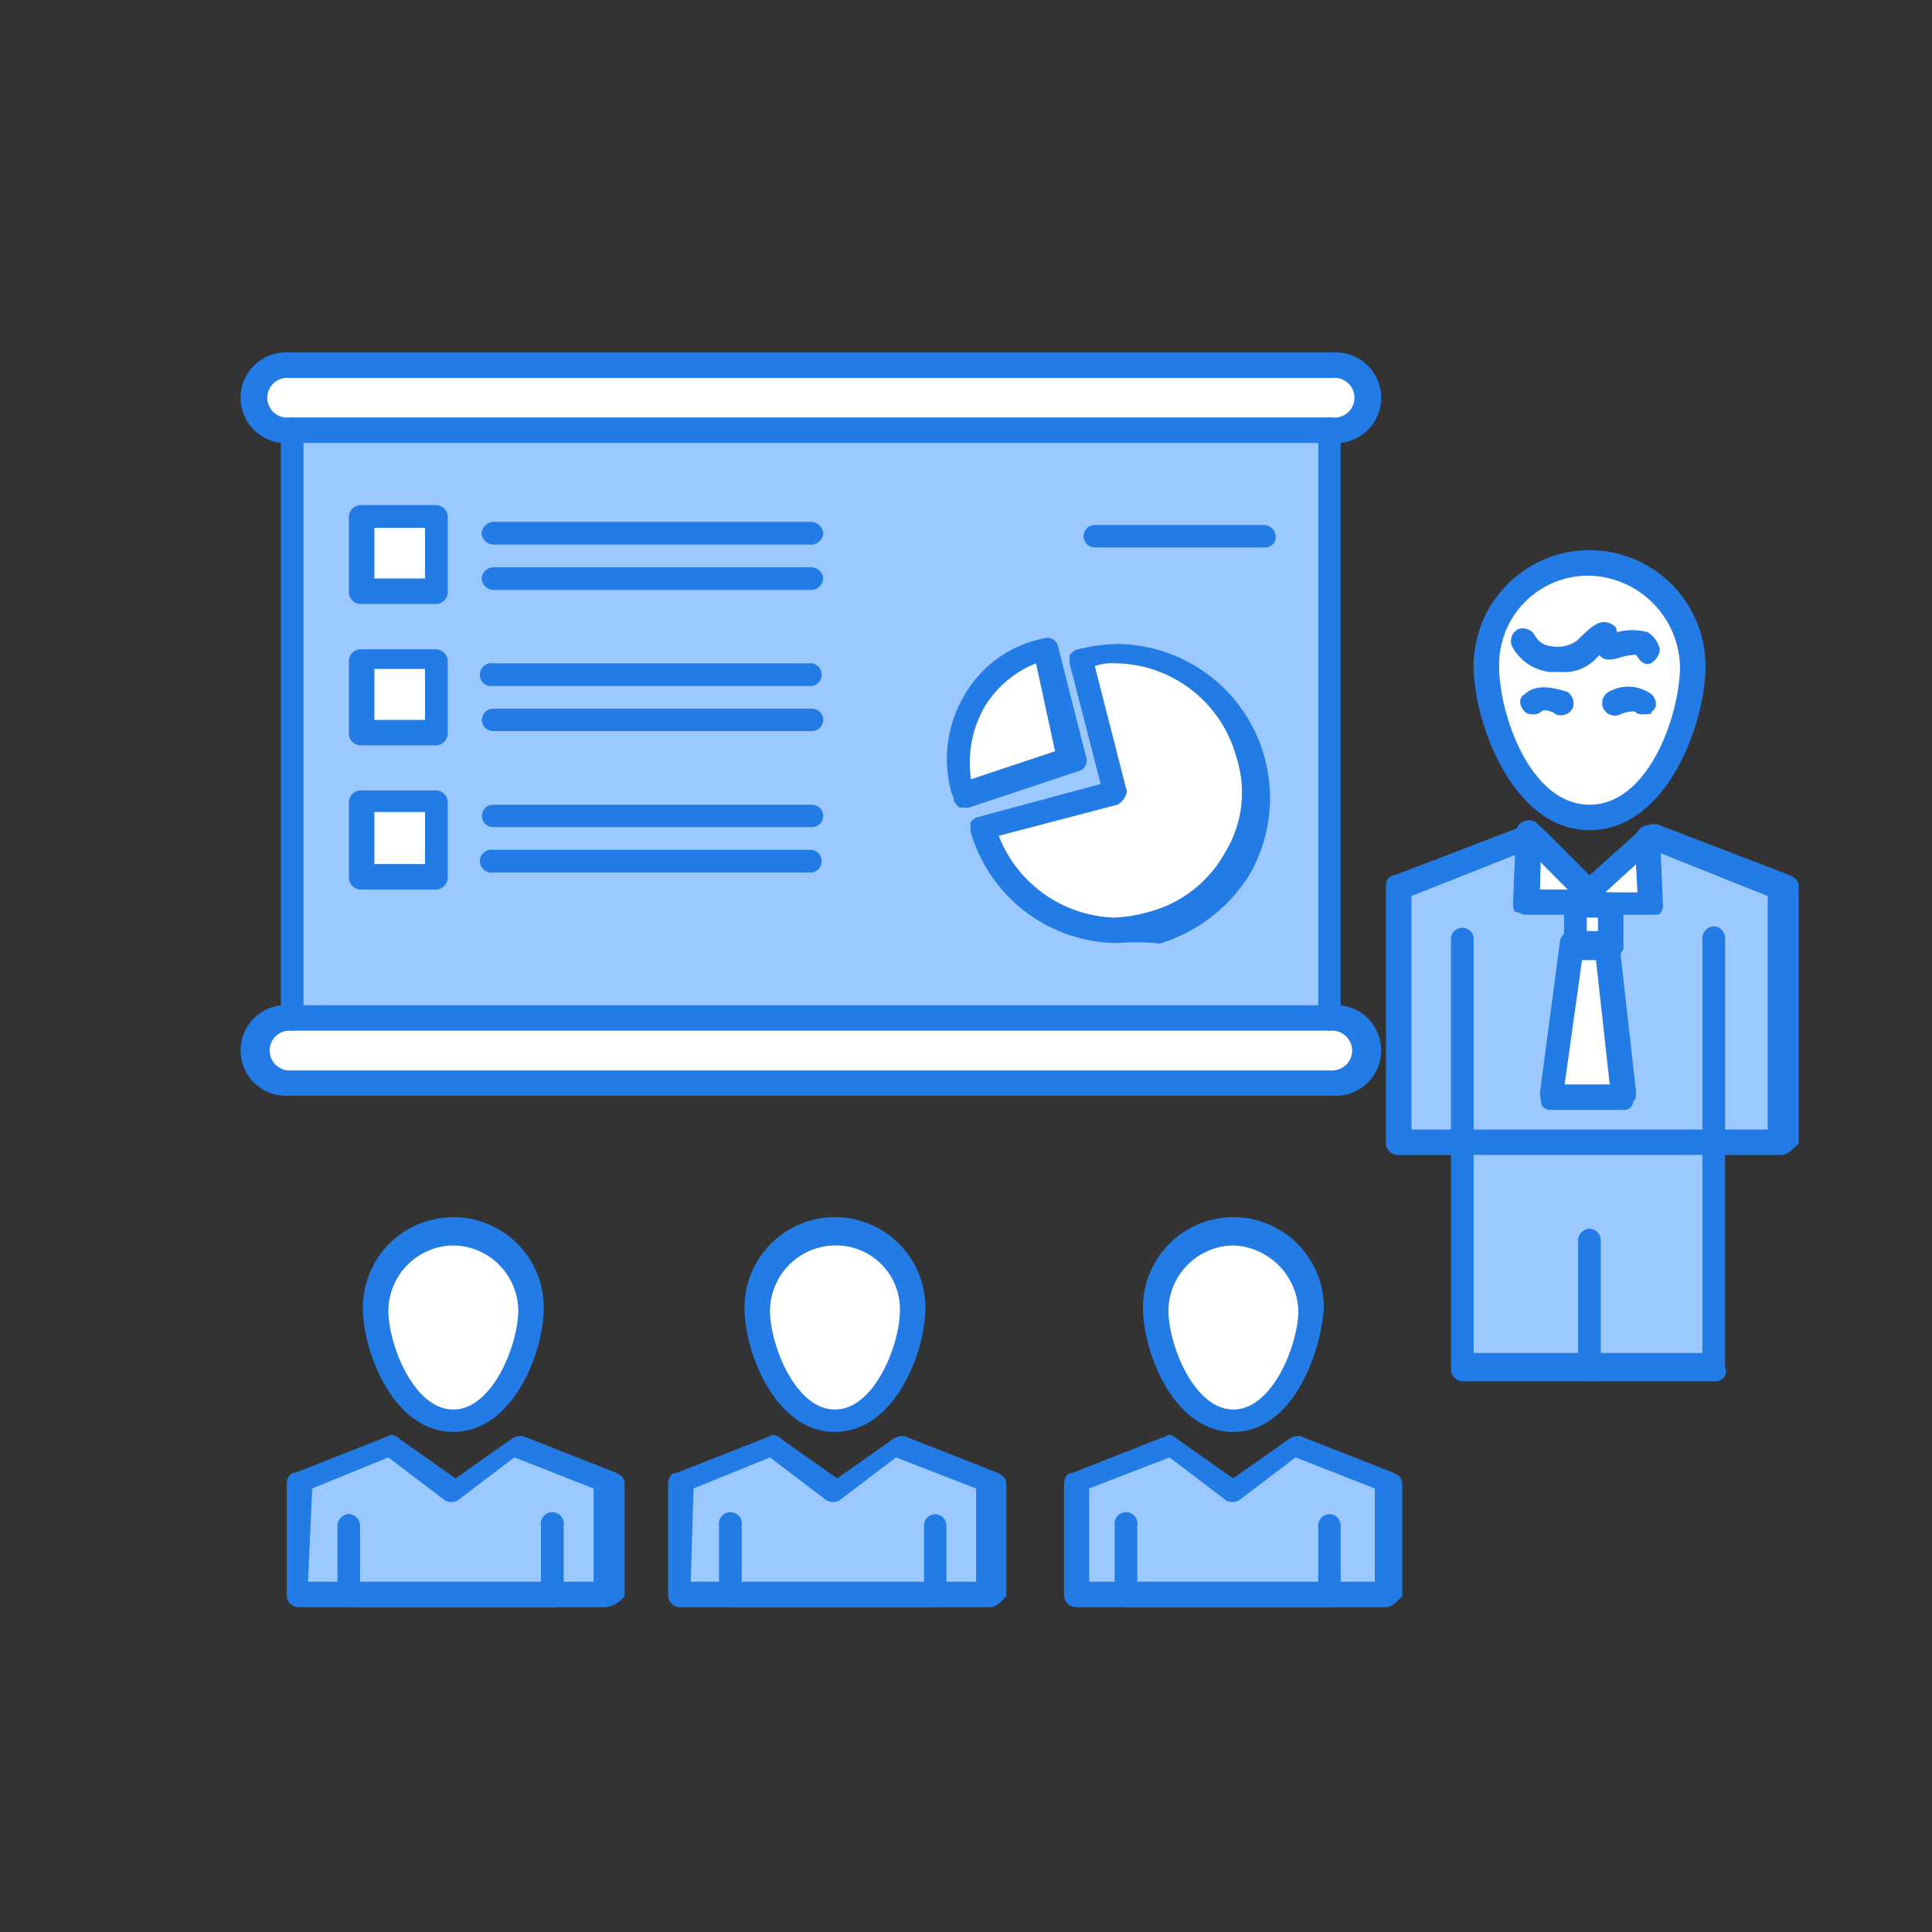
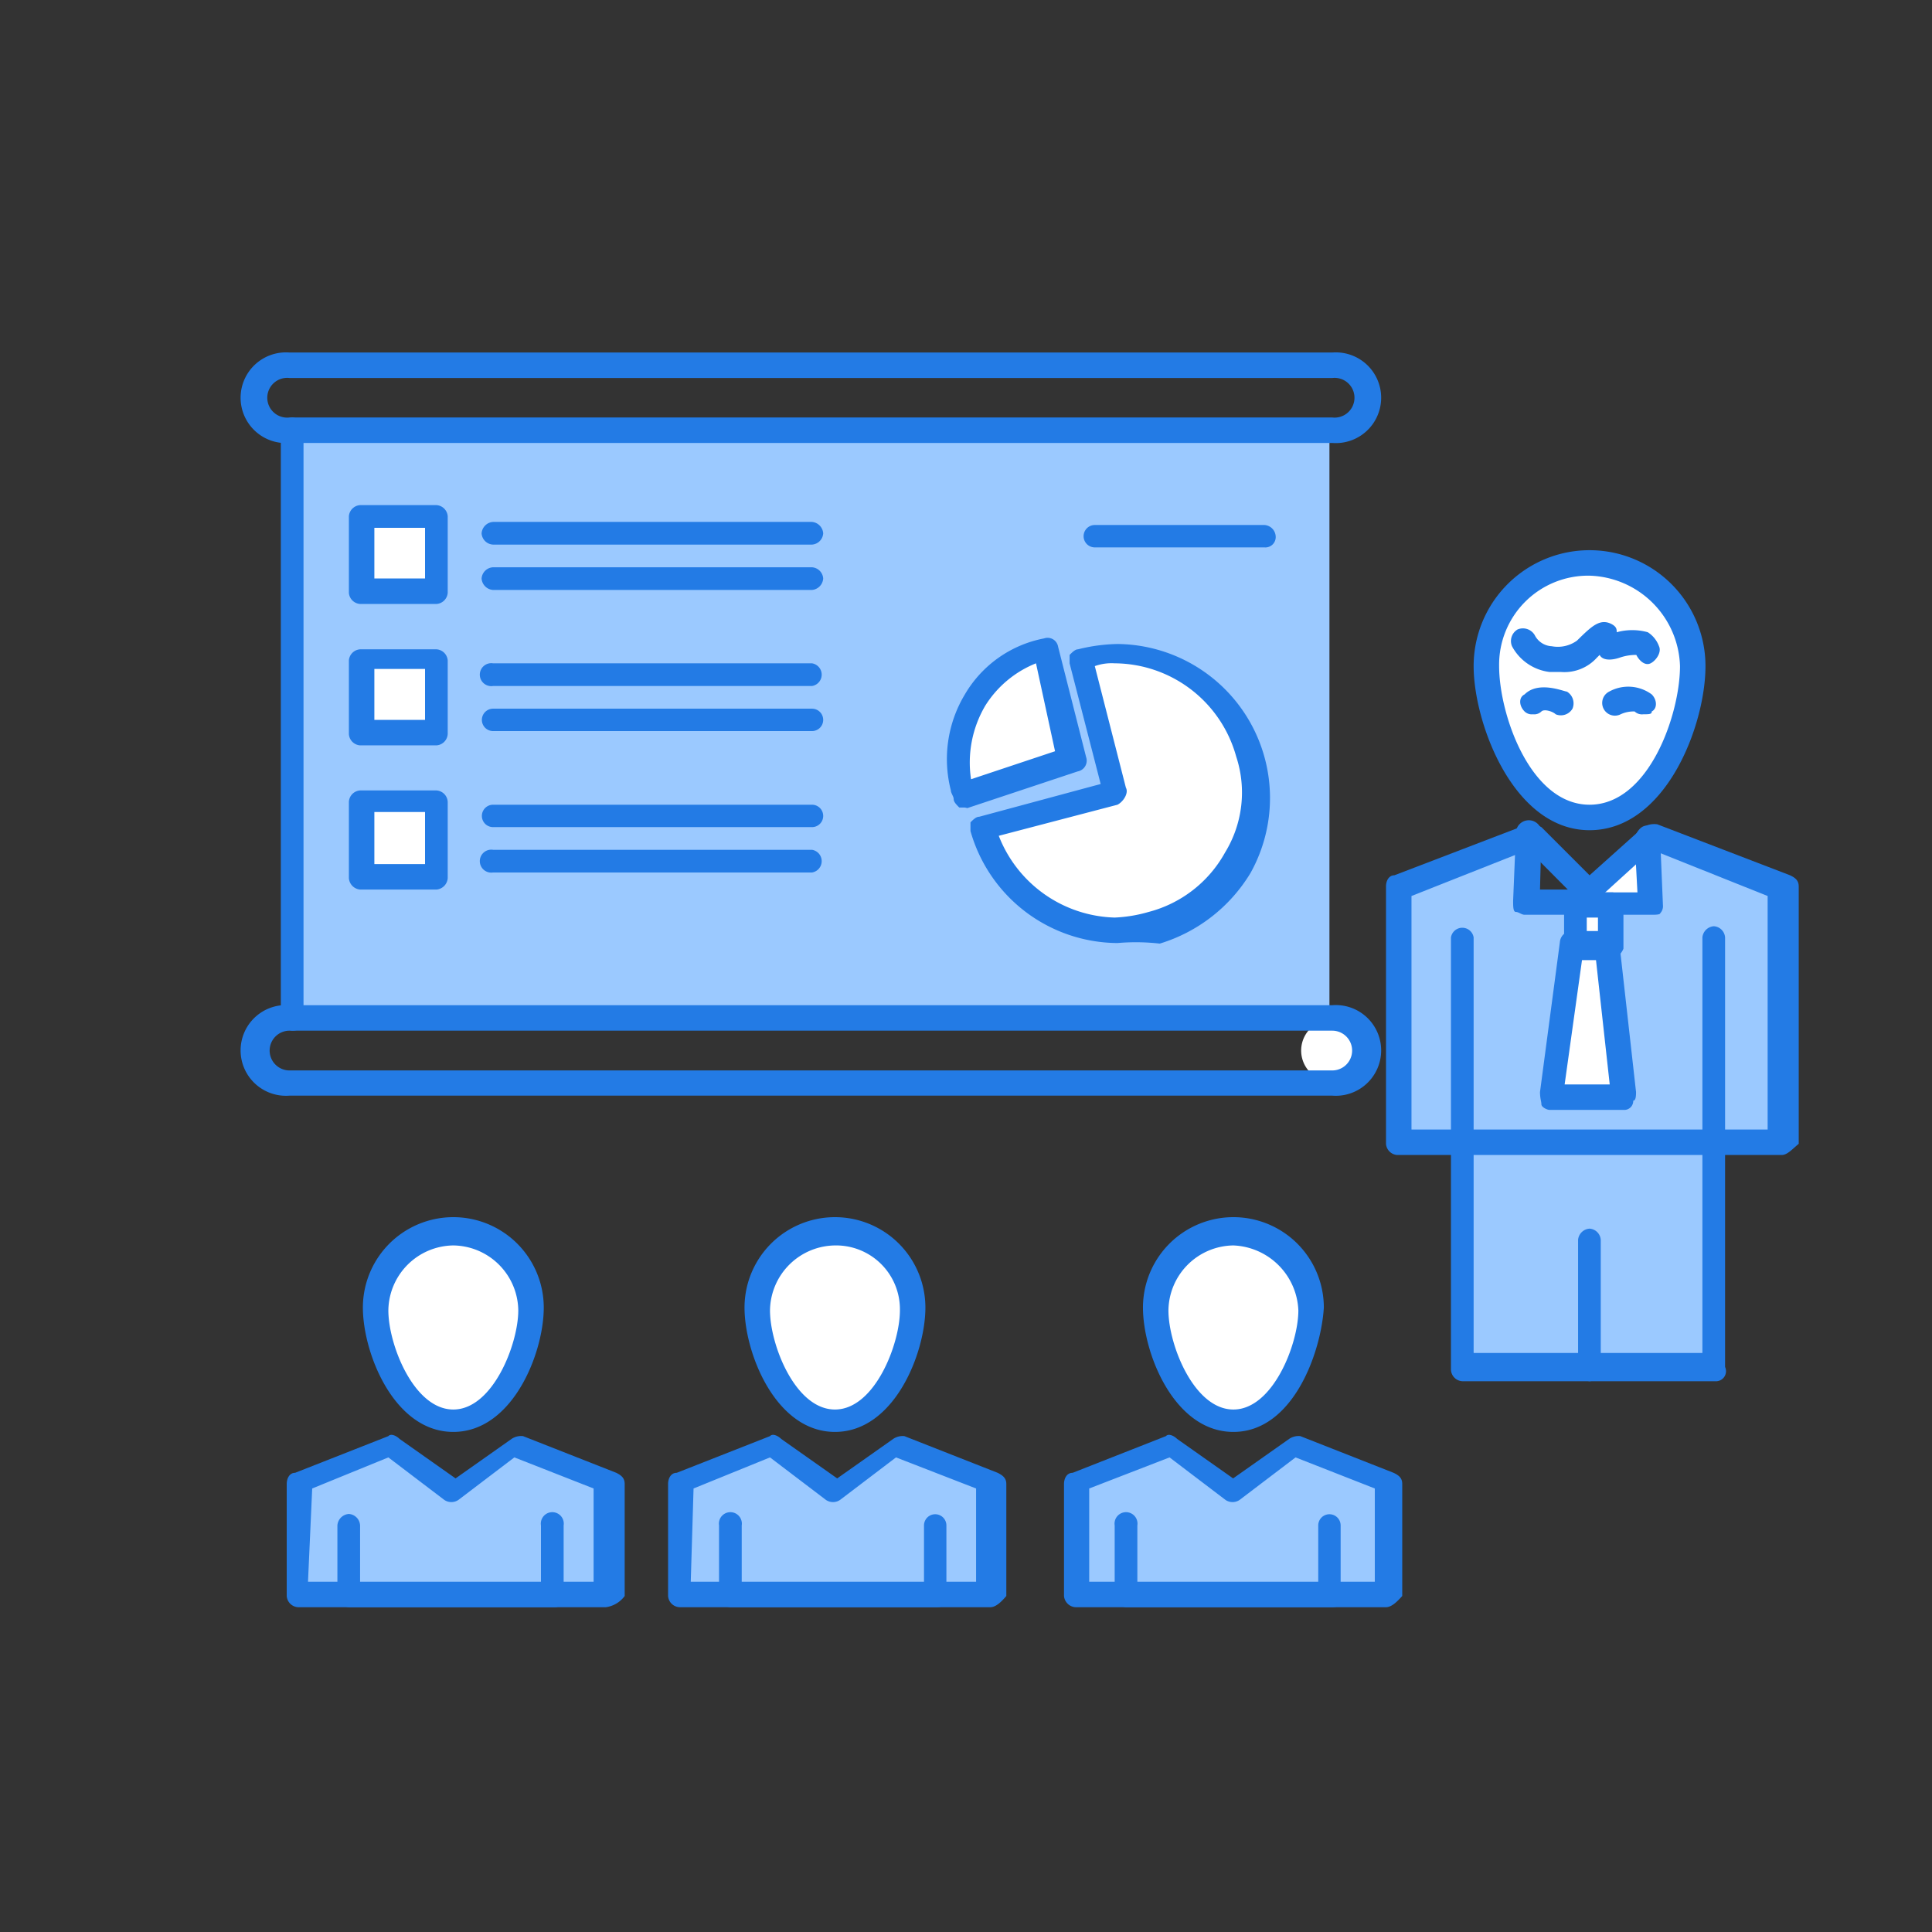
<svg xmlns="http://www.w3.org/2000/svg" viewBox="0 0 69 69">
  <rect x="0" y="0" width="69" height="69" fill="#333333" stroke="none" />
  <defs>
    <style>.cls-1{fill:none;}.cls-2{fill:#9bc9ff;}.cls-3{fill:#fff;}.cls-4{fill:#237be5;}</style>
  </defs>
  <g id="Слой_2" data-name="Слой 2">
    <g id="_2" data-name="2">
      <rect class="cls-1" width="69" height="69" />
    </g>
    <g id="_1" data-name="1">
      <g id="B_-_107_presentation_Analytics_business_graph_marketing_people_statistics" data-name="B - 107, presentation, Analytics, business, graph, marketing, people, statistics">
        <path class="cls-2" d="M47.48,15.31v21h-37v-21Zm-31.89,16V28.54H12.86v2.72Zm0-5.05V23.59H12.86v2.62Zm0-5V18.44H12.86v2.73Z" />
        <polygon class="cls-2" points="56.77 48.82 52.23 48.82 52.23 40.85 61.31 40.85 61.31 48.82 56.77 48.82" />
-         <polygon class="cls-3" points="56.67 31.77 56.67 32.27 56.06 32.27 54.45 32.27 54.65 29.85 56.67 31.77" />
        <polygon class="cls-3" points="56.67 31.77 58.89 29.85 58.99 32.27 57.47 32.27 56.67 32.27 56.67 31.77" />
        <polygon class="cls-3" points="57.47 32.27 57.47 33.78 56.06 33.78 56.06 32.27 56.67 32.27 57.47 32.27" />
        <polygon class="cls-3" points="57.47 33.78 57.98 39.13 55.35 39.13 56.06 33.78 57.47 33.78" />
        <polygon class="cls-2" points="61.31 40.85 52.23 40.85 49.9 40.85 49.9 31.66 54.65 29.85 54.45 32.27 56.06 32.27 56.06 33.78 55.35 39.13 57.98 39.13 57.47 33.78 57.47 32.27 58.99 32.27 58.89 29.85 63.63 31.66 63.63 40.85 61.31 40.85" />
        <polygon class="cls-2" points="35.37 57 24.27 57 24.27 52.86 27.6 51.65 29.82 53.27 32.04 51.65 35.37 52.86 35.37 57" />
        <polygon class="cls-2" points="49.5 57 38.4 57 38.4 52.86 41.73 51.65 43.95 53.27 46.17 51.65 49.5 52.86 49.5 57" />
        <polygon class="cls-2" points="21.64 57 10.64 57 10.64 52.86 13.87 51.65 16.09 53.27 18.41 51.65 21.64 52.86 21.64 57" />
        <path class="cls-3" d="M18.92,46.7c0,1.42-1,3.94-2.73,3.94s-2.72-2.52-2.72-3.94a2.73,2.73,0,0,1,5.45,0Z" />
        <path class="cls-3" d="M32.64,46.7c0,1.42-1,3.94-2.72,3.94s-2.73-2.52-2.73-3.94A2.71,2.71,0,0,1,29.92,44,2.78,2.78,0,0,1,32.64,46.7Z" />
        <path class="cls-3" d="M46.77,46.7c0,1.42-1,3.94-2.72,3.94s-2.73-2.52-2.73-3.94a2.73,2.73,0,0,1,5.45,0Z" />
        <path class="cls-3" d="M60.4,23.79c0,1.92-1.31,5.35-3.73,5.35s-3.74-3.43-3.74-5.35a3.73,3.73,0,0,1,3.74-3.73A3.78,3.78,0,0,1,60.4,23.79Z" />
        <rect class="cls-3" x="12.86" y="18.44" width="2.72" height="2.72" />
        <rect class="cls-3" x="12.86" y="23.49" width="2.72" height="2.62" />
        <rect class="cls-3" x="12.86" y="28.64" width="2.72" height="2.72" />
        <path class="cls-3" d="M37.49,23.79l.81,3.33-3.94,1.31c0-.1-.1-.2-.1-.3a4.07,4.07,0,0,1,3-4.94Z" />
        <path class="cls-3" d="M44.66,27a4.91,4.91,0,0,1-3.54,6.06,5,5,0,0,1-6-3.54l4.74-1.31-.4-1.51-.91-3.33A5.19,5.19,0,0,1,44.66,27Z" />
-         <path class="cls-3" d="M47.58,36.41a1.11,1.11,0,0,1,0,2.22H10.34a1.11,1.11,0,0,1,0-2.22H47.58Z" />
-         <path class="cls-3" d="M47.58,13a1.11,1.11,0,0,1,0,2.22H10.24a1.11,1.11,0,1,1,0-2.22Z" />
+         <path class="cls-3" d="M47.58,36.41a1.11,1.11,0,0,1,0,2.22a1.11,1.11,0,0,1,0-2.22H47.58Z" />
        <path class="cls-4" d="M21.64,57.4h-11a.43.43,0,0,1-.4-.4V53c0-.2.1-.4.3-.4l3.33-1.31c.1-.11.3,0,.4.1l2,1.41,2-1.41a.61.61,0,0,1,.41-.1l3.33,1.31c.2.1.3.2.3.4v4A1,1,0,0,1,21.64,57.4ZM11,56.49h10.2V53.16l-2.83-1.11-2,1.52a.45.45,0,0,1-.5,0l-2-1.52-2.72,1.11L11,56.49Z" />
        <path class="cls-4" d="M19.83,57.4H12.46a.44.44,0,0,1-.41-.4V54.48a.44.44,0,0,1,.41-.41.43.43,0,0,1,.4.41V56.6h6.46V54.48a.41.41,0,1,1,.81,0V57C20.23,57.2,20,57.4,19.83,57.4Z" />
        <path class="cls-4" d="M16.19,51.14c-2.12,0-3.23-2.82-3.23-4.44a3.23,3.23,0,1,1,6.46,0C19.42,48.32,18.31,51.14,16.19,51.14Zm0-6.66a2.35,2.35,0,0,0-2.32,2.32c0,1.22.91,3.54,2.32,3.54S18.51,48,18.51,46.8A2.35,2.35,0,0,0,16.19,44.48Z" />
        <path class="cls-4" d="M35.37,57.4H24.27a.43.43,0,0,1-.41-.4V53c0-.2.1-.4.31-.4l3.33-1.31c.1-.11.3,0,.4.1l2,1.41,2-1.41a.6.6,0,0,1,.4-.1l3.33,1.31c.2.1.31.2.31.4v4C35.77,57.2,35.57,57.4,35.37,57.4Zm-10.7-.91H34.86V53.16L32,52.05l-2,1.52a.45.45,0,0,1-.5,0l-2-1.52-2.73,1.11-.1,3.33Z" />
        <path class="cls-4" d="M33.45,57.4H26.08a.43.43,0,0,1-.4-.4V54.48a.41.41,0,1,1,.81,0V56.6H33V54.48a.4.4,0,1,1,.8,0V57C34,57.2,33.75,57.4,33.45,57.4Z" />
        <path class="cls-4" d="M29.82,51.14c-2.12,0-3.23-2.82-3.23-4.44a3.23,3.23,0,1,1,6.46,0C33.05,48.32,31.94,51.14,29.82,51.14Zm0-6.66A2.35,2.35,0,0,0,27.5,46.8c0,1.22.9,3.54,2.32,3.54S32.14,48,32.14,46.8A2.28,2.28,0,0,0,29.82,44.48Z" />
        <path class="cls-4" d="M49.5,57.4H38.4A.44.44,0,0,1,38,57V53c0-.2.1-.4.31-.4l3.33-1.31c.1-.11.3,0,.4.1l2,1.41,2-1.41a.6.6,0,0,1,.4-.1l3.33,1.31c.21.1.31.2.31.4v4C49.9,57.2,49.7,57.4,49.5,57.4Zm-10.6-.91H49.1V53.16l-2.83-1.11-2,1.52a.45.45,0,0,1-.5,0l-2-1.52L38.9,53.16v3.33Z" />
        <path class="cls-4" d="M47.58,57.4H40.21a.43.43,0,0,1-.4-.4V54.48a.41.41,0,1,1,.81,0V56.6h6.46V54.48a.4.4,0,1,1,.8,0V57C48.09,57.2,47.88,57.4,47.58,57.4Z" />
        <path class="cls-4" d="M44.05,51.14c-2.12,0-3.23-2.82-3.23-4.44a3.23,3.23,0,1,1,6.46,0C47.18,48.32,46.17,51.14,44.05,51.14Zm0-6.66a2.35,2.35,0,0,0-2.32,2.32c0,1.22.91,3.54,2.32,3.54S46.37,48,46.37,46.8A2.42,2.42,0,0,0,44.05,44.48Z" />
        <path class="cls-4" d="M10.44,36.81a.44.44,0,0,1-.41-.4V15.31a.44.44,0,0,1,.41-.4.43.43,0,0,1,.4.4v21C10.94,36.61,10.74,36.81,10.44,36.81Z" />
-         <path class="cls-4" d="M47.48,36.81a.43.43,0,0,1-.4-.4V15.31a.4.4,0,0,1,.8,0v21A.46.46,0,0,1,47.48,36.81Z" />
        <path class="cls-4" d="M47.58,15.82H10.34a1.62,1.62,0,1,1,0-3.23H47.58a1.62,1.62,0,1,1,0,3.23ZM10.34,13.5a.71.71,0,1,0,0,1.41H47.58a.71.71,0,1,0,0-1.41Z" />
        <path class="cls-4" d="M47.58,39.13H10.34a1.62,1.62,0,1,1,0-3.23H47.58a1.62,1.62,0,1,1,0,3.23ZM10.34,36.81a.71.71,0,0,0,0,1.42H47.58a.71.71,0,0,0,0-1.42Z" />
        <path class="cls-4" d="M39.91,33.68h0a5.49,5.49,0,0,1-5.25-4v-.31c.1-.1.2-.2.31-.2L39.31,28,38.2,23.69v-.3c.1-.1.2-.2.3-.2A6.25,6.25,0,0,1,39.91,23a5.5,5.5,0,0,1,4.75,8.18,5.73,5.73,0,0,1-3.24,2.52A7.55,7.55,0,0,0,39.91,33.68Zm-4.24-3.83a4.58,4.58,0,0,0,4.14,2.92h0a5.1,5.1,0,0,0,1.21-.2,4.38,4.38,0,0,0,2.73-2.12,4.1,4.1,0,0,0,.4-3.43,4.53,4.53,0,0,0-4.34-3.33,1.77,1.77,0,0,0-.71.1l1.11,4.34c.11.2-.1.51-.3.61Z" />
        <path class="cls-4" d="M34.46,28.84h-.2c-.1-.1-.2-.2-.2-.3s-.1-.21-.1-.31a4.48,4.48,0,0,1,.5-3.43,4.19,4.19,0,0,1,2.83-2,.38.38,0,0,1,.5.3l1,3.94a.39.39,0,0,1-.3.51l-3.94,1.31ZM37,23.69a3.8,3.8,0,0,0-1.81,1.51,4,4,0,0,0-.51,2.63l3-1Z" />
        <path class="cls-4" d="M45.16,19.55H39.1a.4.4,0,1,1,0-.8h6.06a.43.43,0,0,1,.4.4A.37.37,0,0,1,45.16,19.55Z" />
        <path class="cls-4" d="M15.59,21.57H12.86a.43.43,0,0,1-.4-.4V18.44a.43.43,0,0,1,.4-.4h2.73a.43.43,0,0,1,.4.4v2.73A.43.43,0,0,1,15.59,21.57Zm-2.22-.91h1.81V18.85H13.37Z" />
        <path class="cls-4" d="M29,19.45H17.61a.43.43,0,0,1-.41-.4.44.44,0,0,1,.41-.41H29a.44.44,0,0,1,.4.41A.43.43,0,0,1,29,19.45Z" />
        <path class="cls-4" d="M29,21.07H17.61a.44.44,0,0,1-.41-.41.43.43,0,0,1,.41-.4H29a.43.43,0,0,1,.4.4A.44.44,0,0,1,29,21.07Z" />
        <path class="cls-4" d="M15.59,26.62H12.86a.43.43,0,0,1-.4-.41V23.59a.43.43,0,0,1,.4-.4h2.73a.43.43,0,0,1,.4.4v2.62A.43.43,0,0,1,15.59,26.62Zm-2.22-.91h1.81V23.89H13.37Z" />
        <path class="cls-4" d="M29,24.5H17.61a.41.41,0,1,1,0-.81H29a.41.41,0,0,1,0,.81Z" />
        <path class="cls-4" d="M29,26.11H17.61a.4.4,0,1,1,0-.8H29a.4.4,0,0,1,0,.8Z" />
        <path class="cls-4" d="M15.59,31.77H12.86a.44.44,0,0,1-.4-.41V28.64a.43.43,0,0,1,.4-.41h2.73a.43.43,0,0,1,.4.41v2.72A.44.44,0,0,1,15.59,31.77Zm-2.22-.91h1.81V29H13.37Z" />
        <path class="cls-4" d="M29,29.54H17.61a.4.4,0,1,1,0-.8H29a.4.4,0,0,1,0,.8Z" />
        <path class="cls-4" d="M29,31.16H17.61a.41.41,0,1,1,0-.81H29a.41.41,0,0,1,0,.81Z" />
        <path class="cls-4" d="M56.77,29.65c-2.73,0-4.14-3.84-4.14-5.86a4.14,4.14,0,1,1,8.28,0C60.91,25.91,59.49,29.65,56.77,29.65Zm0-9.09a3.18,3.18,0,0,0-3.23,3.23c0,1.72,1.11,4.95,3.23,4.95S60,25.51,60,23.79A3.33,3.33,0,0,0,56.77,20.56Z" />
        <path class="cls-4" d="M55.76,24h-.41A1.76,1.76,0,0,1,54,23.08a.48.48,0,0,1,.2-.6.49.49,0,0,1,.61.2.72.72,0,0,0,.61.4,1.17,1.17,0,0,0,.9-.2c.51-.5.81-.8,1.22-.6.2.1.2.2.2.3a2.08,2.08,0,0,1,1.11,0,1,1,0,0,1,.4.5c.1.21-.1.51-.3.61s-.41-.1-.51-.3a1.76,1.76,0,0,0-.6.1c-.3.1-.61.1-.71-.1h0l-.1.1A1.56,1.56,0,0,1,55.76,24Z" />
        <path class="cls-4" d="M58.69,25.51a.38.38,0,0,1-.31-.1,1.09,1.09,0,0,0-.5.1.45.45,0,0,1-.41-.81,1.41,1.41,0,0,1,1.52.1c.2.2.2.51,0,.61C59,25.51,58.89,25.51,58.69,25.51Z" />
        <path class="cls-4" d="M54.75,25.51a.37.37,0,0,1-.3-.1c-.21-.21-.21-.51,0-.61.5-.5,1.41-.1,1.51-.1a.49.49,0,0,1,.2.61.48.48,0,0,1-.6.2c-.1-.1-.41-.2-.51-.1A.37.37,0,0,1,54.75,25.51Z" />
        <path class="cls-4" d="M63.63,41.25H49.9a.43.43,0,0,1-.4-.4V31.66c0-.2.1-.4.3-.4l4.75-1.82c.2-.1.3,0,.5.1l1.72,1.72,1.92-1.72a.75.75,0,0,1,.5-.1l4.74,1.82c.21.1.31.2.31.4v9.19C64,41.05,63.83,41.25,63.63,41.25Zm-13.22-.91H63.13V32L59,30.35l-2,1.82a.39.39,0,0,1-.61,0l-1.81-1.82L50.41,32Z" />
        <path class="cls-4" d="M61.31,49.33H52.23a.43.43,0,0,1-.41-.41V33.48a.41.41,0,0,1,.81,0V48.32H60.8V33.48a.44.44,0,0,1,.41-.4.43.43,0,0,1,.4.4V48.82A.36.36,0,0,1,61.31,49.33Z" />
        <path class="cls-4" d="M56.06,32.67H54.45c-.11,0-.21-.1-.31-.1s-.1-.2-.1-.4l.1-2.42a.46.46,0,1,1,.91.1L55,31.77h1.11a.44.44,0,0,1,.41.4C56.47,32.37,56.36,32.67,56.06,32.67Z" />
        <path class="cls-4" d="M59,32.67H57.37a.4.4,0,1,1,0-.8h1.11L58.38,30c0-.2.2-.51.41-.51s.5.21.5.41l.1,2.42a.37.37,0,0,1-.1.3C59.29,32.67,59.09,32.67,59,32.67Z" />
        <path class="cls-4" d="M57.47,34.29a.43.43,0,0,1-.4-.41V32.77h-.4v1.11a.41.41,0,1,1-.81,0V32.27a.43.43,0,0,1,.4-.4h1.32a.43.43,0,0,1,.4.4v1.61A.66.66,0,0,1,57.47,34.29Z" />
        <path class="cls-4" d="M58,39.64H55.35c-.1,0-.3-.1-.3-.2S55,39.23,55,39l.71-5.35a.43.43,0,0,1,.4-.4h1.31a.43.43,0,0,1,.41.4l.6,5.35c0,.1,0,.31-.1.31A.32.32,0,0,1,58,39.64Zm-2.12-.91h1.61L57,34.29h-.5Z" />
        <path class="cls-4" d="M56.77,49.33a.44.44,0,0,1-.41-.41V44.28a.44.44,0,0,1,.41-.4.43.43,0,0,1,.4.4v4.64A.43.43,0,0,1,56.77,49.33Z" />
      </g>
    </g>
  </g>
</svg>